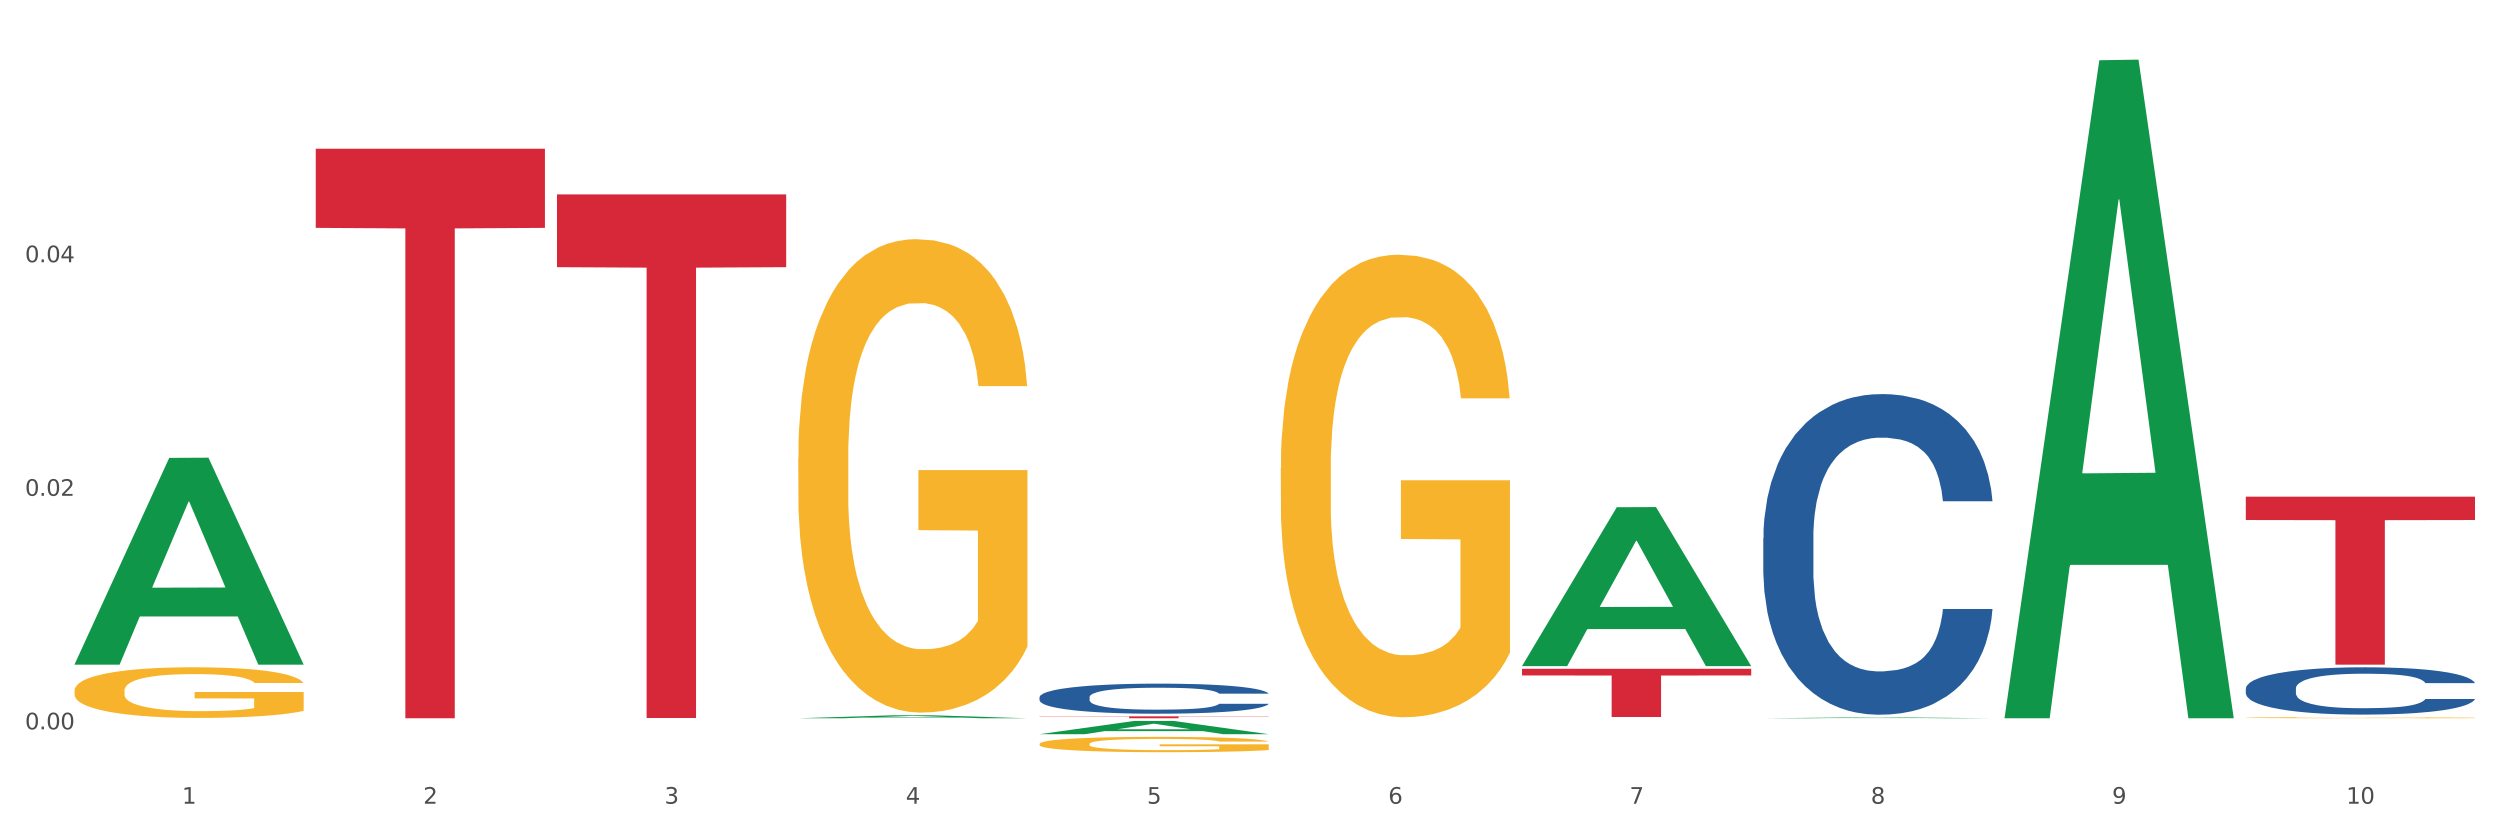
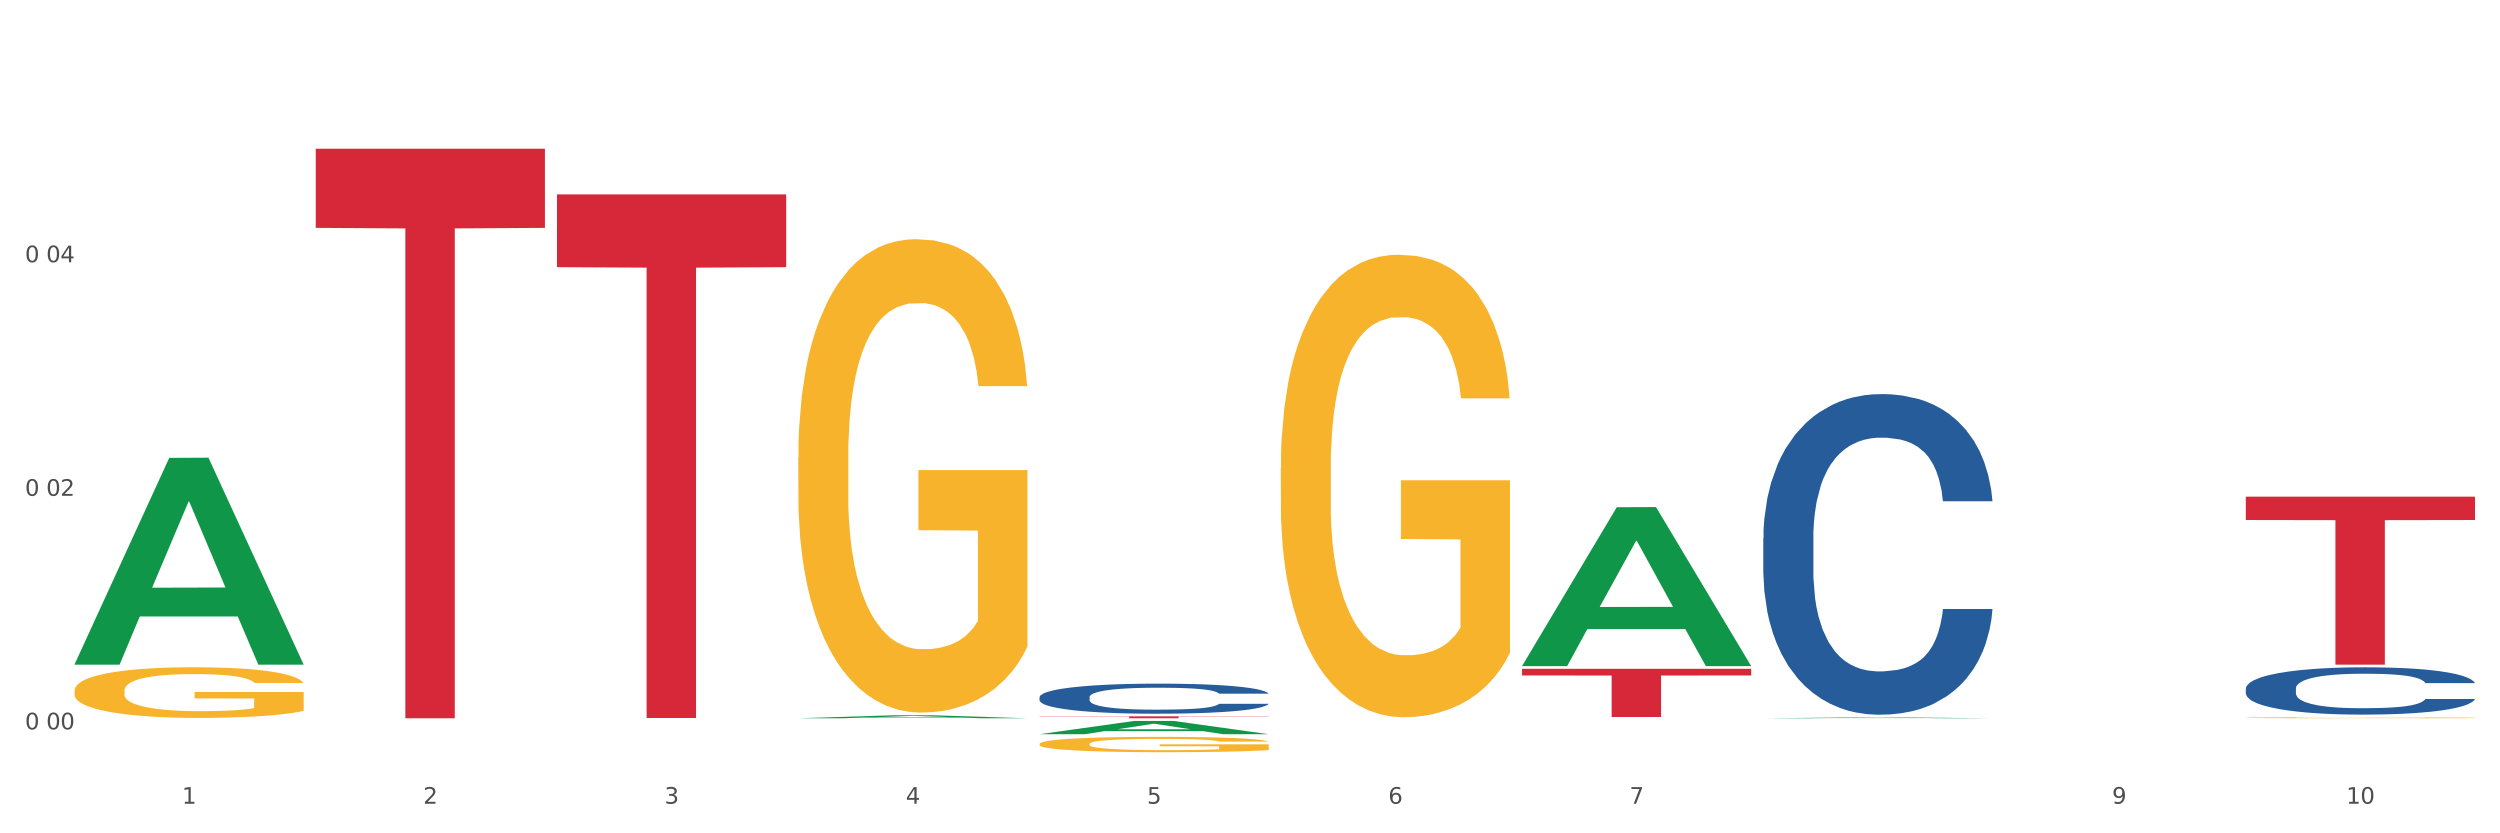
<svg xmlns="http://www.w3.org/2000/svg" xmlns:xlink="http://www.w3.org/1999/xlink" width="1080pt" height="360pt" viewBox="0 0 1080 360" version="1.1">
  <rect x="0" y="0" width="1080" height="360" fill="#333333" stroke="none" />
  <defs>
    <style type="text/css">*{stroke-linejoin: round; stroke-linecap: butt}</style>
  </defs>
  <g id="figure_1">
    <g id="patch_1">
      <path d="M 0 360  L 1080 360  L 1080 0  L 0 0  z " style="fill: #ffffff; stroke: #ffffff; stroke-linejoin: miter" />
    </g>
    <g id="axes_1">
      <g id="matplotlib.axis_1">
        <g id="xtick_1">
          <g id="text_1">
            <g style="fill: #4d4d4d" transform="translate(78.627 347.204) scale(0.096 -0.096)">
              <defs>
                <path id="DejaVuSans-31" d="M 794 531  L 1825 531  L 1825 4091  L 703 3866  L 703 4441  L 1819 4666  L 2450 4666  L 2450 531  L 3481 531  L 3481 0  L 794 0  L 794 531  z " transform="scale(0.016)" />
              </defs>
              <use xlink:href="#DejaVuSans-31" />
            </g>
          </g>
        </g>
        <g id="xtick_2">
          <g id="text_2">
            <g style="fill: #4d4d4d" transform="translate(182.851 347.204) scale(0.096 -0.096)">
              <defs>
                <path id="DejaVuSans-32" d="M 1228 531  L 3431 531  L 3431 0  L 469 0  L 469 531  Q 828 903 1448 1529  Q 2069 2156 2228 2338  Q 2531 2678 2651 2914  Q 2772 3150 2772 3378  Q 2772 3750 2511 3984  Q 2250 4219 1831 4219  Q 1534 4219 1204 4116  Q 875 4013 500 3803  L 500 4441  Q 881 4594 1212 4672  Q 1544 4750 1819 4750  Q 2544 4750 2975 4387  Q 3406 4025 3406 3419  Q 3406 3131 3298 2873  Q 3191 2616 2906 2266  Q 2828 2175 2409 1742  Q 1991 1309 1228 531  z " transform="scale(0.016)" />
              </defs>
              <use xlink:href="#DejaVuSans-32" />
            </g>
          </g>
        </g>
        <g id="xtick_3">
          <g id="text_3">
            <g style="fill: #4d4d4d" transform="translate(287.074 347.204) scale(0.096 -0.096)">
              <defs>
                <path id="DejaVuSans-33" d="M 2597 2516  Q 3050 2419 3304 2112  Q 3559 1806 3559 1356  Q 3559 666 3084 287  Q 2609 -91 1734 -91  Q 1441 -91 1130 -33  Q 819 25 488 141  L 488 750  Q 750 597 1062 519  Q 1375 441 1716 441  Q 2309 441 2620 675  Q 2931 909 2931 1356  Q 2931 1769 2642 2001  Q 2353 2234 1838 2234  L 1294 2234  L 1294 2753  L 1863 2753  Q 2328 2753 2575 2939  Q 2822 3125 2822 3475  Q 2822 3834 2567 4026  Q 2313 4219 1838 4219  Q 1578 4219 1281 4162  Q 984 4106 628 3988  L 628 4550  Q 988 4650 1302 4700  Q 1616 4750 1894 4750  Q 2613 4750 3031 4423  Q 3450 4097 3450 3541  Q 3450 3153 3228 2886  Q 3006 2619 2597 2516  z " transform="scale(0.016)" />
              </defs>
              <use xlink:href="#DejaVuSans-33" />
            </g>
          </g>
        </g>
        <g id="xtick_4">
          <g id="text_4">
            <g style="fill: #4d4d4d" transform="translate(391.298 347.204) scale(0.096 -0.096)">
              <defs>
                <path id="DejaVuSans-34" d="M 2419 4116  L 825 1625  L 2419 1625  L 2419 4116  z M 2253 4666  L 3047 4666  L 3047 1625  L 3713 1625  L 3713 1100  L 3047 1100  L 3047 0  L 2419 0  L 2419 1100  L 313 1100  L 313 1709  L 2253 4666  z " transform="scale(0.016)" />
              </defs>
              <use xlink:href="#DejaVuSans-34" />
            </g>
          </g>
        </g>
        <g id="xtick_5">
          <g id="text_5">
            <g style="fill: #4d4d4d" transform="translate(495.522 347.204) scale(0.096 -0.096)">
              <defs>
                <path id="DejaVuSans-35" d="M 691 4666  L 3169 4666  L 3169 4134  L 1269 4134  L 1269 2991  Q 1406 3038 1543 3061  Q 1681 3084 1819 3084  Q 2600 3084 3056 2656  Q 3513 2228 3513 1497  Q 3513 744 3044 326  Q 2575 -91 1722 -91  Q 1428 -91 1123 -41  Q 819 9 494 109  L 494 744  Q 775 591 1075 516  Q 1375 441 1709 441  Q 2250 441 2565 725  Q 2881 1009 2881 1497  Q 2881 1984 2565 2268  Q 2250 2553 1709 2553  Q 1456 2553 1204 2497  Q 953 2441 691 2322  L 691 4666  z " transform="scale(0.016)" />
              </defs>
              <use xlink:href="#DejaVuSans-35" />
            </g>
          </g>
        </g>
        <g id="xtick_6">
          <g id="text_6">
            <g style="fill: #4d4d4d" transform="translate(599.745 347.204) scale(0.096 -0.096)">
              <defs>
                <path id="DejaVuSans-36" d="M 2113 2584  Q 1688 2584 1439 2293  Q 1191 2003 1191 1497  Q 1191 994 1439 701  Q 1688 409 2113 409  Q 2538 409 2786 701  Q 3034 994 3034 1497  Q 3034 2003 2786 2293  Q 2538 2584 2113 2584  z M 3366 4563  L 3366 3988  Q 3128 4100 2886 4159  Q 2644 4219 2406 4219  Q 1781 4219 1451 3797  Q 1122 3375 1075 2522  Q 1259 2794 1537 2939  Q 1816 3084 2150 3084  Q 2853 3084 3261 2657  Q 3669 2231 3669 1497  Q 3669 778 3244 343  Q 2819 -91 2113 -91  Q 1303 -91 875 529  Q 447 1150 447 2328  Q 447 3434 972 4092  Q 1497 4750 2381 4750  Q 2619 4750 2861 4703  Q 3103 4656 3366 4563  z " transform="scale(0.016)" />
              </defs>
              <use xlink:href="#DejaVuSans-36" />
            </g>
          </g>
        </g>
        <g id="xtick_7">
          <g id="text_7">
            <g style="fill: #4d4d4d" transform="translate(703.969 347.204) scale(0.096 -0.096)">
              <defs>
                <path id="DejaVuSans-37" d="M 525 4666  L 3525 4666  L 3525 4397  L 1831 0  L 1172 0  L 2766 4134  L 525 4134  L 525 4666  z " transform="scale(0.016)" />
              </defs>
              <use xlink:href="#DejaVuSans-37" />
            </g>
          </g>
        </g>
        <g id="xtick_8">
          <g id="text_8">
            <g style="fill: #4d4d4d" transform="translate(808.193 347.204) scale(0.096 -0.096)">
              <defs>
-                 <path id="DejaVuSans-38" d="M 2034 2216  Q 1584 2216 1326 1975  Q 1069 1734 1069 1313  Q 1069 891 1326 650  Q 1584 409 2034 409  Q 2484 409 2743 651  Q 3003 894 3003 1313  Q 3003 1734 2745 1975  Q 2488 2216 2034 2216  z M 1403 2484  Q 997 2584 770 2862  Q 544 3141 544 3541  Q 544 4100 942 4425  Q 1341 4750 2034 4750  Q 2731 4750 3128 4425  Q 3525 4100 3525 3541  Q 3525 3141 3298 2862  Q 3072 2584 2669 2484  Q 3125 2378 3379 2068  Q 3634 1759 3634 1313  Q 3634 634 3220 271  Q 2806 -91 2034 -91  Q 1263 -91 848 271  Q 434 634 434 1313  Q 434 1759 690 2068  Q 947 2378 1403 2484  z M 1172 3481  Q 1172 3119 1398 2916  Q 1625 2713 2034 2713  Q 2441 2713 2670 2916  Q 2900 3119 2900 3481  Q 2900 3844 2670 4047  Q 2441 4250 2034 4250  Q 1625 4250 1398 4047  Q 1172 3844 1172 3481  z " transform="scale(0.016)" />
-               </defs>
+                 </defs>
              <use xlink:href="#DejaVuSans-38" />
            </g>
          </g>
        </g>
        <g id="xtick_9">
          <g id="text_9">
            <g style="fill: #4d4d4d" transform="translate(912.416 347.204) scale(0.096 -0.096)">
              <defs>
                <path id="DejaVuSans-39" d="M 703 97  L 703 672  Q 941 559 1184 500  Q 1428 441 1663 441  Q 2288 441 2617 861  Q 2947 1281 2994 2138  Q 2813 1869 2534 1725  Q 2256 1581 1919 1581  Q 1219 1581 811 2004  Q 403 2428 403 3163  Q 403 3881 828 4315  Q 1253 4750 1959 4750  Q 2769 4750 3195 4129  Q 3622 3509 3622 2328  Q 3622 1225 3098 567  Q 2575 -91 1691 -91  Q 1453 -91 1209 -44  Q 966 3 703 97  z M 1959 2075  Q 2384 2075 2632 2365  Q 2881 2656 2881 3163  Q 2881 3666 2632 3958  Q 2384 4250 1959 4250  Q 1534 4250 1286 3958  Q 1038 3666 1038 3163  Q 1038 2656 1286 2365  Q 1534 2075 1959 2075  z " transform="scale(0.016)" />
              </defs>
              <use xlink:href="#DejaVuSans-39" />
            </g>
          </g>
        </g>
        <g id="xtick_10">
          <g id="text_10">
            <g style="fill: #4d4d4d" transform="translate(1013.586 347.204) scale(0.096 -0.096)">
              <defs>
                <path id="DejaVuSans-30" d="M 2034 4250  Q 1547 4250 1301 3770  Q 1056 3291 1056 2328  Q 1056 1369 1301 889  Q 1547 409 2034 409  Q 2525 409 2770 889  Q 3016 1369 3016 2328  Q 3016 3291 2770 3770  Q 2525 4250 2034 4250  z M 2034 4750  Q 2819 4750 3233 4129  Q 3647 3509 3647 2328  Q 3647 1150 3233 529  Q 2819 -91 2034 -91  Q 1250 -91 836 529  Q 422 1150 422 2328  Q 422 3509 836 4129  Q 1250 4750 2034 4750  z " transform="scale(0.016)" />
              </defs>
              <use xlink:href="#DejaVuSans-31" />
              <use xlink:href="#DejaVuSans-30" transform="translate(63.623 0)" />
            </g>
          </g>
        </g>
        <g id="xtick_11" />
        <g id="xtick_12" />
        <g id="xtick_13" />
        <g id="xtick_14" />
        <g id="xtick_15" />
        <g id="xtick_16" />
        <g id="xtick_17" />
        <g id="xtick_18" />
        <g id="xtick_19" />
      </g>
      <g id="matplotlib.axis_2">
        <g id="ytick_1">
          <g id="text_11">
            <g style="fill: #4d4d4d" transform="translate(10.8 315.084) scale(0.096 -0.096)">
              <defs>
-                 <path id="DejaVuSans-2e" d="M 684 794  L 1344 794  L 1344 0  L 684 0  L 684 794  z " transform="scale(0.016)" />
-               </defs>
+                 </defs>
              <use xlink:href="#DejaVuSans-30" />
              <use xlink:href="#DejaVuSans-2e" transform="translate(63.623 0)" />
              <use xlink:href="#DejaVuSans-30" transform="translate(95.41 0)" />
              <use xlink:href="#DejaVuSans-30" transform="translate(159.033 0)" />
            </g>
          </g>
        </g>
        <g id="ytick_2">
          <g id="text_12">
            <g style="fill: #4d4d4d" transform="translate(10.8 214.186) scale(0.096 -0.096)">
              <use xlink:href="#DejaVuSans-30" />
              <use xlink:href="#DejaVuSans-2e" transform="translate(63.623 0)" />
              <use xlink:href="#DejaVuSans-30" transform="translate(95.41 0)" />
              <use xlink:href="#DejaVuSans-32" transform="translate(159.033 0)" />
            </g>
          </g>
        </g>
        <g id="ytick_3">
          <g id="text_13">
            <g style="fill: #4d4d4d" transform="translate(10.8 113.288) scale(0.096 -0.096)">
              <use xlink:href="#DejaVuSans-30" />
              <use xlink:href="#DejaVuSans-2e" transform="translate(63.623 0)" />
              <use xlink:href="#DejaVuSans-30" transform="translate(95.41 0)" />
              <use xlink:href="#DejaVuSans-34" transform="translate(159.033 0)" />
            </g>
          </g>
        </g>
        <g id="ytick_4" />
        <g id="ytick_5" />
        <g id="ytick_6" />
      </g>
      <g id="PolyCollection_1">
        <path d="M 32.175 286.957  L 32.277 286.873  L 73.107 197.802  L 90.051 197.718  L 131.187 287.125  L 111.589 287.125  L 102.709 266.306  L 60.552 266.306  L 60.246 266.641  L 51.671 287.125  L 32.175 287.125  L 32.175 286.957  L 65.86 253.881  L 97.401 253.797  L 81.783 216.775  L 81.579 216.607  L 81.375 216.859  L 65.758 253.797  L 65.86 253.881  L 32.175 286.957  z " clip-path="url(#p3714827e54)" style="fill: #109648" />
        <path d="M 449.069 321.386  L 449.186 321.38  L 449.186 321.162  L 449.42 320.974  L 450.589 320.521  L 452.343 320.146  L 453.628 319.946  L 454.914 319.782  L 456.434 319.619  L 458.304 319.45  L 461.694 319.202  L 463.799 319.075  L 466.37 318.941  L 471.046 318.748  L 474.436 318.639  L 477.943 318.548  L 483.671 318.439  L 487.412 318.391  L 491.386 318.355  L 496.179 318.33  L 499.803 318.324  L 507.752 318.342  L 514.532 318.397  L 517.805 318.439  L 522.014 318.512  L 524.235 318.56  L 527.859 318.657  L 531.599 318.784  L 534.171 318.893  L 538.029 319.099  L 540.951 319.305  L 543.64 319.559  L 545.043 319.734  L 546.095 319.897  L 547.03 320.085  L 547.965 320.381  L 526.923 320.381  L 526.105 320.17  L 524.819 319.97  L 522.949 319.776  L 521.312 319.655  L 518.507 319.504  L 515.935 319.407  L 513.246 319.335  L 509.973 319.274  L 507.401 319.244  L 503.778 319.22  L 496.647 319.226  L 491.854 319.274  L 488.581 319.335  L 486.477 319.389  L 484.606 319.45  L 482.502 319.534  L 480.047 319.661  L 478.294 319.776  L 476.54 319.922  L 475.138 320.067  L 473.852 320.236  L 472.8 320.418  L 471.981 320.605  L 471.28 320.835  L 470.696 321.216  L 470.696 322.045  L 470.929 322.233  L 471.514 322.481  L 472.215 322.669  L 473.384 322.892  L 474.436 323.044  L 476.424 323.261  L 478.645 323.443  L 480.398 323.558  L 482.152 323.655  L 485.191 323.788  L 488.581 323.897  L 491.503 323.963  L 495.478 324.024  L 498.167 324.048  L 500.505 324.06  L 506.232 324.06  L 510.324 324.042  L 514.883 324  L 518.39 323.945  L 521.312 323.879  L 524.585 323.77  L 526.69 323.667  L 526.69 322.402  L 500.972 322.396  L 500.972 321.555  L 548.082 321.555  L 548.082 324.024  L 546.095 324.151  L 543.874 324.266  L 541.536 324.369  L 538.029 324.496  L 533.82 324.617  L 530.08 324.701  L 526.105 324.774  L 521.429 324.841  L 515.351 324.901  L 511.61 324.925  L 506.934 324.943  L 501.44 324.95  L 496.647 324.937  L 491.971 324.907  L 487.061 324.853  L 482.268 324.774  L 478.645 324.695  L 475.021 324.599  L 471.163 324.472  L 468.124 324.351  L 465.786 324.242  L 463.214 324.102  L 460.409 323.921  L 458.304 323.758  L 456.434 323.588  L 454.447 323.37  L 453.044 323.183  L 451.641 322.947  L 450.823 322.771  L 449.888 322.499  L 449.186 322.118  L 449.069 321.386  z " clip-path="url(#p3714827e54)" style="fill: #f7b32b" />
        <path d="M 553.293 202.365  L 553.41 202.183  L 553.41 195.613  L 553.644 189.956  L 554.813 176.27  L 556.566 164.956  L 557.852 158.934  L 559.138 154.007  L 560.658 149.08  L 562.528 143.971  L 565.918 136.489  L 568.022 132.657  L 570.594 128.642  L 575.27 122.802  L 578.66 119.518  L 582.167 116.781  L 587.895 113.496  L 591.636 112.036  L 595.61 110.941  L 600.403 110.211  L 604.027 110.029  L 611.976 110.576  L 618.756 112.218  L 622.029 113.496  L 626.237 115.686  L 628.458 117.145  L 632.082 120.065  L 635.823 123.897  L 638.395 127.182  L 642.252 133.387  L 645.175 139.591  L 647.863 147.255  L 649.266 152.547  L 650.318 157.474  L 651.253 163.131  L 652.189 172.073  L 631.147 172.073  L 630.329 165.686  L 629.043 159.664  L 627.173 153.825  L 625.536 150.175  L 622.73 145.613  L 620.159 142.693  L 617.47 140.503  L 614.197 138.679  L 611.625 137.766  L 608.001 137.036  L 600.87 137.219  L 596.078 138.679  L 592.805 140.503  L 590.7 142.146  L 588.83 143.971  L 586.726 146.525  L 584.271 150.357  L 582.518 153.825  L 580.764 158.204  L 579.361 162.584  L 578.075 167.693  L 577.023 173.168  L 576.205 178.825  L 575.504 185.759  L 574.919 197.256  L 574.919 222.256  L 575.153 227.913  L 575.737 235.395  L 576.439 241.052  L 577.608 247.804  L 578.66 252.366  L 580.647 258.935  L 582.868 264.41  L 584.622 267.877  L 586.375 270.796  L 589.415 274.811  L 592.805 278.096  L 595.727 280.103  L 599.702 281.928  L 602.39 282.658  L 604.728 283.023  L 610.456 283.023  L 614.548 282.475  L 619.107 281.198  L 622.613 279.556  L 625.536 277.548  L 628.809 274.264  L 630.913 271.161  L 630.913 233.022  L 605.196 232.84  L 605.196 207.475  L 652.306 207.475  L 652.306 281.928  L 650.318 285.76  L 648.097 289.227  L 645.759 292.329  L 642.252 296.162  L 638.044 299.811  L 634.303 302.366  L 630.329 304.556  L 625.653 306.563  L 619.574 308.388  L 615.833 309.118  L 611.158 309.665  L 605.663 309.848  L 600.87 309.483  L 596.195 308.57  L 591.285 306.928  L 586.492 304.556  L 582.868 302.184  L 579.244 299.264  L 575.387 295.432  L 572.347 291.782  L 570.009 288.497  L 567.438 284.3  L 564.632 278.826  L 562.528 273.899  L 560.658 268.789  L 558.67 262.22  L 557.268 256.563  L 555.865 249.446  L 555.047 244.154  L 554.111 235.942  L 553.41 224.446  L 553.293 202.365  z " clip-path="url(#p3714827e54)" style="fill: #f7b32b" />
        <path d="M 970.188 310.056  L 970.304 310.055  L 970.304 310.041  L 970.538 310.028  L 971.707 309.998  L 973.461 309.973  L 974.747 309.959  L 976.032 309.949  L 977.552 309.938  L 979.422 309.926  L 982.813 309.91  L 984.917 309.901  L 987.488 309.892  L 992.164 309.879  L 995.554 309.872  L 999.061 309.866  L 1004.789 309.859  L 1008.53 309.856  L 1012.505 309.853  L 1017.297 309.851  L 1020.921 309.851  L 1028.87 309.852  L 1035.65 309.856  L 1038.923 309.859  L 1043.132 309.864  L 1045.353 309.867  L 1048.977 309.873  L 1052.717 309.882  L 1055.289 309.889  L 1059.147 309.903  L 1062.069 309.917  L 1064.758 309.934  L 1066.161 309.945  L 1067.213 309.956  L 1068.148 309.969  L 1069.083 309.989  L 1048.041 309.989  L 1047.223 309.974  L 1045.937 309.961  L 1044.067 309.948  L 1042.43 309.94  L 1039.625 309.93  L 1037.053 309.923  L 1034.364 309.919  L 1031.091 309.915  L 1028.52 309.913  L 1024.896 309.911  L 1017.765 309.911  L 1012.972 309.915  L 1009.699 309.919  L 1007.595 309.922  L 1005.724 309.926  L 1003.62 309.932  L 1001.165 309.94  L 999.412 309.948  L 997.659 309.958  L 996.256 309.968  L 994.97 309.979  L 993.918 309.991  L 993.1 310.004  L 992.398 310.019  L 991.814 310.044  L 991.814 310.1  L 992.047 310.112  L 992.632 310.129  L 993.333 310.141  L 994.502 310.156  L 995.554 310.167  L 997.542 310.181  L 999.763 310.193  L 1001.516 310.201  L 1003.27 310.207  L 1006.309 310.216  L 1009.699 310.224  L 1012.621 310.228  L 1016.596 310.232  L 1019.285 310.234  L 1021.623 310.235  L 1027.351 310.235  L 1031.442 310.233  L 1036.001 310.23  L 1039.508 310.227  L 1042.43 310.222  L 1045.704 310.215  L 1047.808 310.208  L 1047.808 310.124  L 1022.09 310.123  L 1022.09 310.067  L 1069.2 310.067  L 1069.2 310.232  L 1067.213 310.241  L 1064.992 310.248  L 1062.654 310.255  L 1059.147 310.264  L 1054.938 310.272  L 1051.198 310.277  L 1047.223 310.282  L 1042.547 310.287  L 1036.469 310.291  L 1032.728 310.292  L 1028.052 310.294  L 1022.558 310.294  L 1017.765 310.293  L 1013.089 310.291  L 1008.179 310.288  L 1003.387 310.282  L 999.763 310.277  L 996.139 310.271  L 992.281 310.262  L 989.242 310.254  L 986.904 310.247  L 984.332 310.237  L 981.527 310.225  L 979.422 310.214  L 977.552 310.203  L 975.565 310.188  L 974.162 310.176  L 972.759 310.16  L 971.941 310.148  L 971.006 310.13  L 970.304 310.105  L 970.188 310.056  z " clip-path="url(#p3714827e54)" style="fill: #f7b32b" />
        <path d="M 970.188 297.453  L 970.305 297.435  L 970.305 296.912  L 970.656 296.203  L 971.943 294.896  L 973.582 293.907  L 976.39 292.75  L 977.912 292.264  L 979.902 291.723  L 983.998 290.846  L 988.679 290.099  L 991.956 289.688  L 994.414 289.427  L 999.915 288.96  L 1003.075 288.755  L 1006.352 288.587  L 1009.161 288.475  L 1013.842 288.344  L 1017.587 288.288  L 1021.917 288.27  L 1025.546 288.288  L 1030.344 288.363  L 1037.366 288.587  L 1040.058 288.718  L 1043.686 288.942  L 1047.431 289.24  L 1050.474 289.539  L 1053.985 289.968  L 1057.613 290.528  L 1061.125 291.238  L 1063.582 291.891  L 1065.572 292.582  L 1067.327 293.421  L 1068.615 294.336  L 1069.2 295.101  L 1047.782 295.101  L 1047.197 294.411  L 1046.027 293.664  L 1044.857 293.16  L 1043.569 292.75  L 1041.58 292.283  L 1039.824 291.984  L 1036.898 291.63  L 1034.206 291.406  L 1031.983 291.275  L 1029.291 291.163  L 1023.556 291.051  L 1019.46 291.051  L 1016.885 291.088  L 1013.725 291.182  L 1011.033 291.312  L 1007.873 291.536  L 1005.415 291.779  L 1002.958 292.096  L 1001.553 292.32  L 999.447 292.731  L 998.042 293.067  L 996.17 293.645  L 995.116 294.056  L 993.244 295.12  L 992.424 295.904  L 992.073 296.445  L 991.839 297.043  L 991.839 299.954  L 992.541 301.261  L 993.127 301.821  L 994.063 302.455  L 995.818 303.277  L 998.393 304.079  L 1001.085 304.658  L 1003.309 305.013  L 1005.415 305.274  L 1007.522 305.479  L 1010.097 305.666  L 1012.203 305.778  L 1015.363 305.89  L 1019.109 305.946  L 1022.035 305.946  L 1028.003 305.853  L 1030.695 305.759  L 1033.27 305.629  L 1036.079 305.423  L 1038.303 305.199  L 1039.59 305.031  L 1041.697 304.677  L 1043.335 304.303  L 1044.739 303.874  L 1045.676 303.501  L 1046.729 302.941  L 1047.548 302.306  L 1047.782 301.97  L 1069.2 301.97  L 1068.732 302.642  L 1067.913 303.295  L 1066.274 304.173  L 1064.987 304.677  L 1062.997 305.293  L 1060.89 305.815  L 1057.965 306.394  L 1055.273 306.823  L 1052.464 307.196  L 1049.421 307.532  L 1043.92 307.999  L 1041.931 308.13  L 1037.717 308.354  L 1034.44 308.484  L 1029.642 308.615  L 1024.726 308.69  L 1019.577 308.708  L 1015.012 308.671  L 1009.98 308.559  L 1006.82 308.447  L 1003.309 308.279  L 999.212 308.018  L 995.35 307.7  L 991.722 307.327  L 988.328 306.898  L 985.168 306.413  L 981.072 305.61  L 978.029 304.826  L 975.805 304.098  L 974.284 303.482  L 972.762 302.698  L 971.943 302.157  L 970.656 300.85  L 970.188 299.637  L 970.188 297.453  z " clip-path="url(#p3714827e54)" style="fill: #255c99" />
        <path d="M 761.74 232.483  L 761.857 232.356  L 761.857 228.814  L 762.208 224.007  L 763.496 215.151  L 765.134 208.446  L 767.943 200.603  L 769.465 197.314  L 771.454 193.645  L 775.551 187.699  L 780.232 182.639  L 783.509 179.856  L 785.967 178.084  L 791.467 174.922  L 794.627 173.53  L 797.904 172.392  L 800.713 171.632  L 805.395 170.747  L 809.14 170.367  L 813.47 170.241  L 817.098 170.367  L 821.897 170.873  L 828.919 172.392  L 831.611 173.277  L 835.239 174.795  L 838.984 176.819  L 842.027 178.843  L 845.538 181.753  L 849.166 185.548  L 852.677 190.356  L 855.135 194.783  L 857.125 199.464  L 858.88 205.157  L 860.168 211.356  L 860.753 216.543  L 839.335 216.543  L 838.75 211.862  L 837.58 206.802  L 836.409 203.386  L 835.122 200.603  L 833.132 197.44  L 831.377 195.416  L 828.451 193.012  L 825.759 191.494  L 823.535 190.609  L 820.843 189.85  L 815.109 189.091  L 811.012 189.091  L 808.438 189.344  L 805.278 189.976  L 802.586 190.862  L 799.426 192.38  L 796.968 194.024  L 794.51 196.175  L 793.106 197.693  L 790.999 200.476  L 789.595 202.753  L 787.722 206.675  L 786.669 209.458  L 784.796 216.669  L 783.977 221.983  L 783.626 225.651  L 783.392 229.7  L 783.392 249.435  L 784.094 258.291  L 784.679 262.086  L 785.616 266.387  L 787.371 271.953  L 789.946 277.393  L 792.638 281.315  L 794.862 283.719  L 796.968 285.49  L 799.075 286.881  L 801.65 288.147  L 803.756 288.906  L 806.916 289.665  L 810.661 290.044  L 813.587 290.044  L 819.556 289.412  L 822.248 288.779  L 824.823 287.894  L 827.632 286.502  L 829.855 284.984  L 831.143 283.845  L 833.249 281.442  L 834.888 278.911  L 836.292 276.002  L 837.229 273.472  L 838.282 269.676  L 839.101 265.375  L 839.335 263.098  L 860.753 263.098  L 860.285 267.652  L 859.465 272.08  L 857.827 278.026  L 856.539 281.442  L 854.55 285.616  L 852.443 289.159  L 849.517 293.08  L 846.825 295.99  L 844.017 298.52  L 840.974 300.797  L 835.473 303.96  L 833.483 304.846  L 829.27 306.364  L 825.993 307.249  L 821.195 308.135  L 816.279 308.641  L 811.13 308.767  L 806.565 308.514  L 801.533 307.755  L 798.373 306.996  L 794.862 305.858  L 790.765 304.087  L 786.903 301.936  L 783.275 299.406  L 779.881 296.496  L 776.721 293.207  L 772.625 287.767  L 769.582 282.454  L 767.358 277.52  L 765.837 273.345  L 764.315 268.032  L 763.496 264.363  L 762.208 255.507  L 761.74 247.284  L 761.74 232.483  z " clip-path="url(#p3714827e54)" style="fill: #255c99" />
        <path d="M 449.069 301.172  L 449.187 301.16  L 449.187 300.828  L 449.538 300.377  L 450.825 299.546  L 452.464 298.918  L 455.272 298.182  L 456.794 297.874  L 458.783 297.53  L 462.88 296.972  L 467.561 296.498  L 470.838 296.237  L 473.296 296.071  L 478.797 295.774  L 481.957 295.644  L 485.234 295.537  L 488.042 295.466  L 492.724 295.383  L 496.469 295.347  L 500.799 295.335  L 504.427 295.347  L 509.226 295.395  L 516.248 295.537  L 518.94 295.62  L 522.568 295.762  L 526.313 295.952  L 529.356 296.142  L 532.867 296.415  L 536.495 296.771  L 540.006 297.221  L 542.464 297.637  L 544.454 298.075  L 546.209 298.609  L 547.497 299.191  L 548.082 299.677  L 526.664 299.677  L 526.079 299.238  L 524.909 298.764  L 523.738 298.443  L 522.451 298.182  L 520.461 297.886  L 518.706 297.696  L 515.78 297.471  L 513.088 297.328  L 510.864 297.245  L 508.173 297.174  L 502.438 297.103  L 498.342 297.103  L 495.767 297.126  L 492.607 297.186  L 489.915 297.269  L 486.755 297.411  L 484.297 297.565  L 481.84 297.767  L 480.435 297.909  L 478.328 298.17  L 476.924 298.384  L 475.051 298.752  L 473.998 299.013  L 472.126 299.689  L 471.306 300.187  L 470.955 300.531  L 470.721 300.911  L 470.721 302.761  L 471.423 303.592  L 472.009 303.947  L 472.945 304.351  L 474.7 304.873  L 477.275 305.383  L 479.967 305.751  L 482.191 305.976  L 484.297 306.142  L 486.404 306.273  L 488.979 306.391  L 491.085 306.462  L 494.245 306.534  L 497.991 306.569  L 500.916 306.569  L 506.885 306.51  L 509.577 306.45  L 512.152 306.367  L 514.961 306.237  L 517.184 306.095  L 518.472 305.988  L 520.578 305.762  L 522.217 305.525  L 523.621 305.252  L 524.558 305.015  L 525.611 304.659  L 526.43 304.256  L 526.664 304.042  L 548.082 304.042  L 547.614 304.469  L 546.795 304.885  L 545.156 305.442  L 543.869 305.762  L 541.879 306.154  L 539.772 306.486  L 536.846 306.854  L 534.155 307.127  L 531.346 307.364  L 528.303 307.577  L 522.802 307.874  L 520.813 307.957  L 516.599 308.099  L 513.322 308.182  L 508.524 308.265  L 503.608 308.313  L 498.459 308.325  L 493.894 308.301  L 488.862 308.23  L 485.702 308.159  L 482.191 308.052  L 478.094 307.886  L 474.232 307.684  L 470.604 307.447  L 467.21 307.174  L 464.05 306.866  L 459.954 306.356  L 456.911 305.857  L 454.687 305.395  L 453.166 305.003  L 451.644 304.505  L 450.825 304.161  L 449.538 303.331  L 449.069 302.56  L 449.069 301.172  z " clip-path="url(#p3714827e54)" style="fill: #255c99" />
        <path d="M 136.399 64.25  L 235.411 64.25  L 235.411 98.442  L 196.463 98.673  L 196.463 310.294  L 175.112 310.294  L 175.112 98.673  L 136.399 98.442  L 136.399 64.481  L 136.399 64.25  z " clip-path="url(#p3714827e54)" style="fill: #d62839" />
        <path d="M 240.622 83.983  L 339.635 83.983  L 339.635 115.415  L 300.687 115.627  L 300.687 310.163  L 279.336 310.163  L 279.336 115.627  L 240.622 115.415  L 240.622 84.196  L 240.622 83.983  z " clip-path="url(#p3714827e54)" style="fill: #d62839" />
        <path d="M 449.069 309.468  L 548.082 309.468  L 548.082 309.582  L 509.134 309.583  L 509.134 310.294  L 487.783 310.294  L 487.783 309.583  L 449.069 309.582  L 449.069 309.468  L 449.069 309.468  z " clip-path="url(#p3714827e54)" style="fill: #d62839" />
        <path d="M 657.517 288.908  L 756.529 288.908  L 756.529 291.804  L 717.581 291.824  L 717.581 309.748  L 696.23 309.748  L 696.23 291.824  L 657.517 291.804  L 657.517 288.928  L 657.517 288.908  z " clip-path="url(#p3714827e54)" style="fill: #d62839" />
        <path d="M 970.188 214.562  L 1069.2 214.562  L 1069.2 224.646  L 1030.252 224.714  L 1030.252 287.127  L 1008.901 287.127  L 1008.901 224.714  L 970.188 224.646  L 970.188 214.63  L 970.188 214.562  z " clip-path="url(#p3714827e54)" style="fill: #d62839" />
        <path d="M 344.846 197.829  L 344.963 197.642  L 344.963 190.918  L 345.197 185.127  L 346.366 171.118  L 348.119 159.537  L 349.405 153.373  L 350.691 148.33  L 352.21 143.286  L 354.081 138.056  L 357.471 130.398  L 359.575 126.475  L 362.147 122.366  L 366.823 116.388  L 370.213 113.026  L 373.72 110.224  L 379.448 106.862  L 383.188 105.368  L 387.163 104.247  L 391.956 103.5  L 395.579 103.313  L 403.529 103.873  L 410.309 105.555  L 413.582 106.862  L 417.79 109.104  L 420.011 110.598  L 423.635 113.587  L 427.376 117.509  L 429.947 120.871  L 433.805 127.222  L 436.728 133.573  L 439.416 141.418  L 440.819 146.835  L 441.871 151.879  L 442.806 157.669  L 443.741 166.822  L 422.7 166.822  L 421.882 160.284  L 420.596 154.12  L 418.725 148.143  L 417.089 144.407  L 414.283 139.737  L 411.711 136.749  L 409.023 134.507  L 405.75 132.639  L 403.178 131.705  L 399.554 130.958  L 392.423 131.145  L 387.63 132.639  L 384.357 134.507  L 382.253 136.188  L 380.383 138.056  L 378.279 140.671  L 375.824 144.594  L 374.07 148.143  L 372.317 152.626  L 370.914 157.109  L 369.628 162.339  L 368.576 167.943  L 367.758 173.733  L 367.056 180.831  L 366.472 192.599  L 366.472 218.189  L 366.706 223.98  L 367.29 231.638  L 367.992 237.429  L 369.161 244.34  L 370.213 249.01  L 372.2 255.734  L 374.421 261.338  L 376.174 264.887  L 377.928 267.876  L 380.967 271.985  L 384.357 275.347  L 387.28 277.402  L 391.254 279.27  L 393.943 280.017  L 396.281 280.391  L 402.009 280.391  L 406.1 279.83  L 410.659 278.523  L 414.166 276.842  L 417.089 274.787  L 420.362 271.425  L 422.466 268.249  L 422.466 229.21  L 396.748 229.023  L 396.748 203.059  L 443.858 203.059  L 443.858 279.27  L 441.871 283.193  L 439.65 286.742  L 437.312 289.917  L 433.805 293.84  L 429.597 297.575  L 425.856 300.19  L 421.882 302.432  L 417.206 304.487  L 411.127 306.355  L 407.386 307.102  L 402.71 307.662  L 397.216 307.849  L 392.423 307.475  L 387.747 306.541  L 382.838 304.86  L 378.045 302.432  L 374.421 300.004  L 370.797 297.015  L 366.94 293.092  L 363.9 289.357  L 361.562 285.994  L 358.99 281.698  L 356.185 276.094  L 354.081 271.051  L 352.21 265.821  L 350.223 259.097  L 348.82 253.306  L 347.418 246.021  L 346.599 240.604  L 345.664 232.199  L 344.963 220.431  L 344.846 197.829  z " clip-path="url(#p3714827e54)" style="fill: #f7b32b" />
        <path d="M 32.175 298.375  L 32.292 298.355  L 32.292 297.636  L 32.526 297.017  L 33.695 295.519  L 35.448 294.28  L 36.734 293.621  L 38.02 293.082  L 39.54 292.542  L 41.41 291.983  L 44.8 291.164  L 46.904 290.745  L 49.476 290.305  L 54.152 289.666  L 57.542 289.307  L 61.049 289.007  L 66.777 288.647  L 70.517 288.488  L 74.492 288.368  L 79.285 288.288  L 82.909 288.268  L 90.858 288.328  L 97.638 288.508  L 100.911 288.647  L 105.119 288.887  L 107.34 289.047  L 110.964 289.366  L 114.705 289.786  L 117.277 290.145  L 121.134 290.825  L 124.057 291.504  L 126.745 292.343  L 128.148 292.922  L 129.2 293.461  L 130.135 294.081  L 131.071 295.059  L 110.029 295.059  L 109.211 294.36  L 107.925 293.701  L 106.054 293.062  L 104.418 292.662  L 101.612 292.163  L 99.041 291.843  L 96.352 291.604  L 93.079 291.404  L 90.507 291.304  L 86.883 291.224  L 79.752 291.244  L 74.96 291.404  L 71.686 291.604  L 69.582 291.783  L 67.712 291.983  L 65.608 292.263  L 63.153 292.682  L 61.399 293.062  L 59.646 293.541  L 58.243 294.021  L 56.957 294.58  L 55.905 295.179  L 55.087 295.798  L 54.386 296.557  L 53.801 297.816  L 53.801 300.553  L 54.035 301.172  L 54.619 301.991  L 55.321 302.61  L 56.49 303.349  L 57.542 303.848  L 59.529 304.568  L 61.75 305.167  L 63.504 305.546  L 65.257 305.866  L 68.296 306.305  L 71.686 306.665  L 74.609 306.885  L 78.583 307.084  L 81.272 307.164  L 83.61 307.204  L 89.338 307.204  L 93.429 307.144  L 97.988 307.004  L 101.495 306.825  L 104.418 306.605  L 107.691 306.245  L 109.795 305.906  L 109.795 301.731  L 84.078 301.711  L 84.078 298.935  L 131.187 298.935  L 131.187 307.084  L 129.2 307.504  L 126.979 307.883  L 124.641 308.223  L 121.134 308.642  L 116.926 309.042  L 113.185 309.322  L 109.211 309.561  L 104.535 309.781  L 98.456 309.981  L 94.715 310.061  L 90.039 310.121  L 84.545 310.141  L 79.752 310.101  L 75.076 310.001  L 70.167 309.821  L 65.374 309.561  L 61.75 309.302  L 58.126 308.982  L 54.269 308.563  L 51.229 308.163  L 48.891 307.803  L 46.32 307.344  L 43.514 306.745  L 41.41 306.205  L 39.54 305.646  L 37.552 304.927  L 36.15 304.308  L 34.747 303.529  L 33.928 302.95  L 32.993 302.051  L 32.292 300.792  L 32.175 298.375  z " clip-path="url(#p3714827e54)" style="fill: #f7b32b" />
        <path d="M 344.846 310.292  L 344.948 310.29  L 385.778 308.993  L 402.722 308.992  L 443.858 310.294  L 424.26 310.294  L 415.379 309.991  L 373.223 309.991  L 372.916 309.996  L 364.342 310.294  L 344.846 310.294  L 344.846 310.292  L 378.53 309.81  L 410.072 309.808  L 394.454 309.269  L 394.25 309.267  L 394.046 309.27  L 378.428 309.808  L 378.53 309.81  L 344.846 310.292  z " clip-path="url(#p3714827e54)" style="fill: #109648" />
        <path d="M 449.069 317.171  L 449.172 317.165  L 490.001 311.442  L 506.946 311.437  L 548.082 317.182  L 528.484 317.182  L 519.603 315.844  L 477.446 315.844  L 477.14 315.865  L 468.566 317.182  L 449.069 317.182  L 449.069 317.171  L 482.754 315.045  L 514.295 315.04  L 498.678 312.661  L 498.474 312.65  L 498.269 312.667  L 482.652 315.04  L 482.754 315.045  L 449.069 317.171  z " clip-path="url(#p3714827e54)" style="fill: #109648" />
        <path d="M 657.517 287.637  L 657.619 287.572  L 698.449 219.12  L 715.393 219.055  L 756.529 287.766  L 736.931 287.766  L 728.05 271.765  L 685.893 271.765  L 685.587 272.023  L 677.013 287.766  L 657.517 287.766  L 657.517 287.637  L 691.201 262.217  L 722.742 262.152  L 707.125 233.7  L 706.921 233.571  L 706.717 233.765  L 691.099 262.152  L 691.201 262.217  L 657.517 287.637  z " clip-path="url(#p3714827e54)" style="fill: #109648" />
-         <path d="M 865.964 309.76  L 866.066 309.492  L 906.896 26.027  L 923.84 25.759  L 964.976 310.294  L 945.378 310.294  L 936.498 244.036  L 894.341 244.036  L 894.034 245.105  L 885.46 310.294  L 865.964 310.294  L 865.964 309.76  L 899.649 204.495  L 931.19 204.228  L 915.572 86.407  L 915.368 85.872  L 915.164 86.674  L 899.547 204.228  L 899.649 204.495  L 865.964 309.76  z " clip-path="url(#p3714827e54)" style="fill: #109648" />
        <path d="M 761.74 310.293  L 761.842 310.293  L 802.672 309.91  L 819.617 309.91  L 860.753 310.294  L 841.154 310.294  L 832.274 310.205  L 790.117 310.205  L 789.811 310.206  L 781.237 310.294  L 761.74 310.294  L 761.74 310.293  L 795.425 310.151  L 826.966 310.151  L 811.349 309.992  L 811.144 309.991  L 810.94 309.992  L 795.323 310.151  L 795.425 310.151  L 761.74 310.293  z " clip-path="url(#p3714827e54)" style="fill: #109648" />
      </g>
    </g>
  </g>
  <defs>
    <clipPath id="p3714827e54">
      <rect x="32.175" y="10.8" width="1037.025" height="329.109" />
    </clipPath>
  </defs>
</svg>